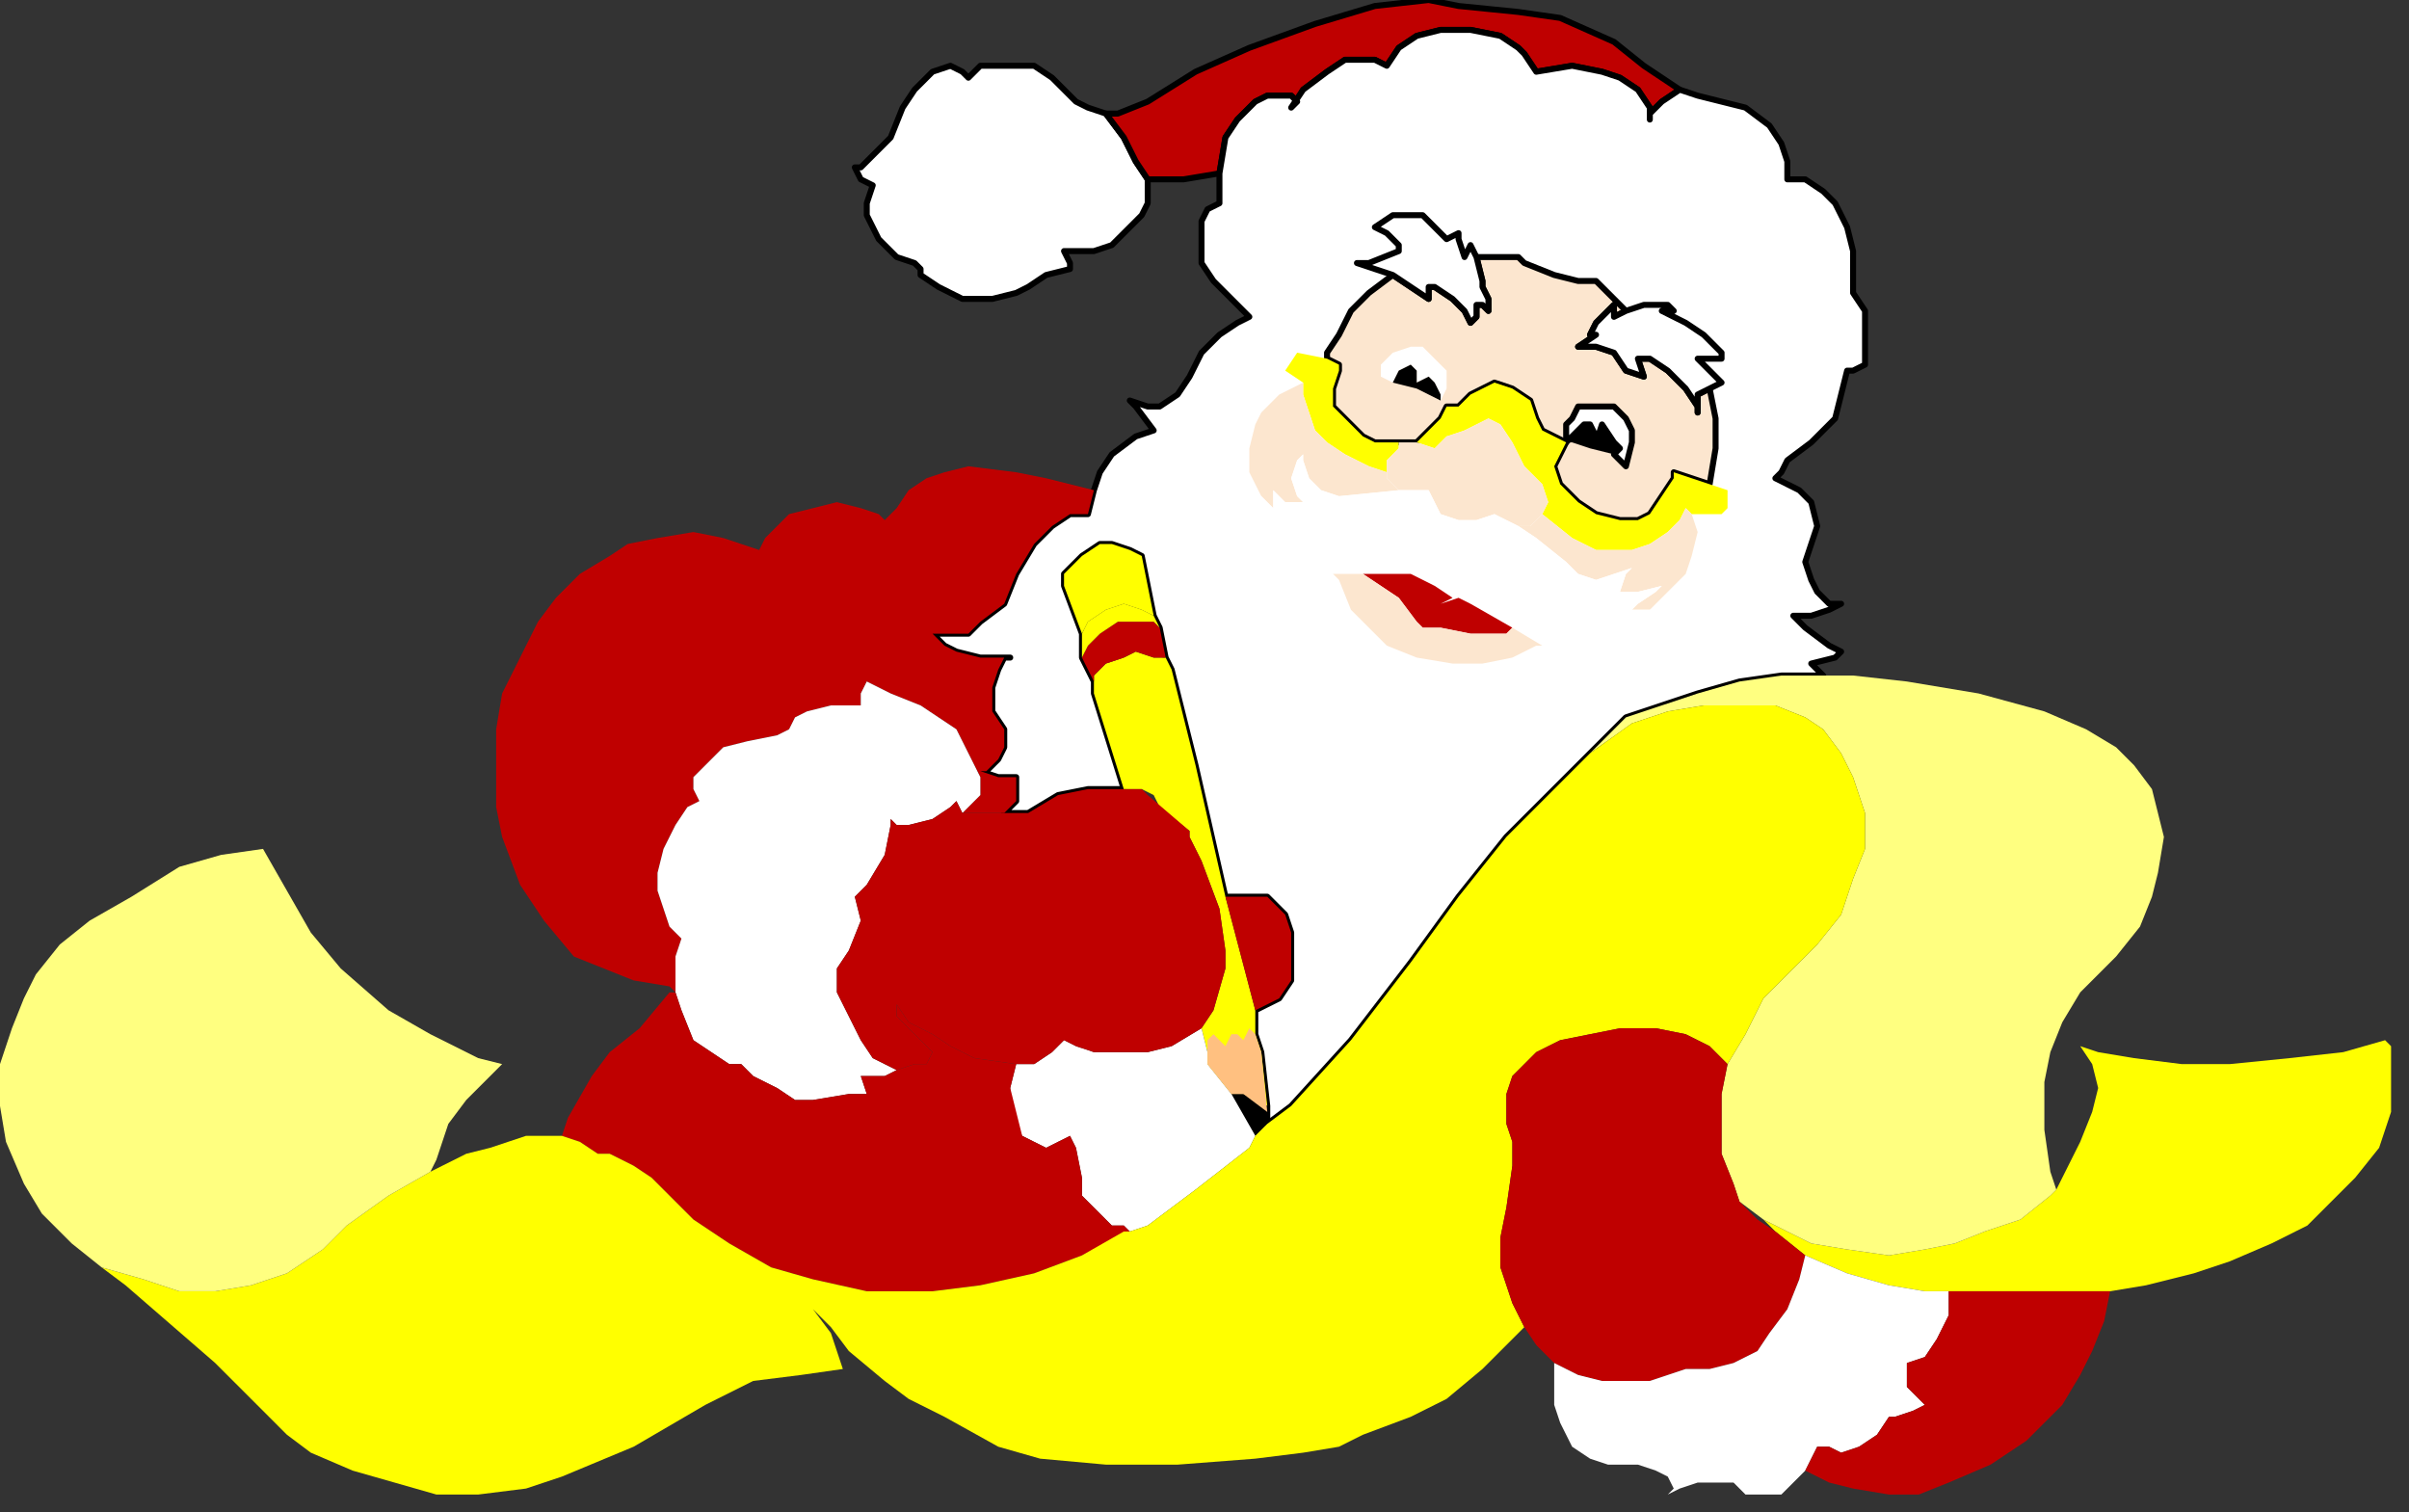
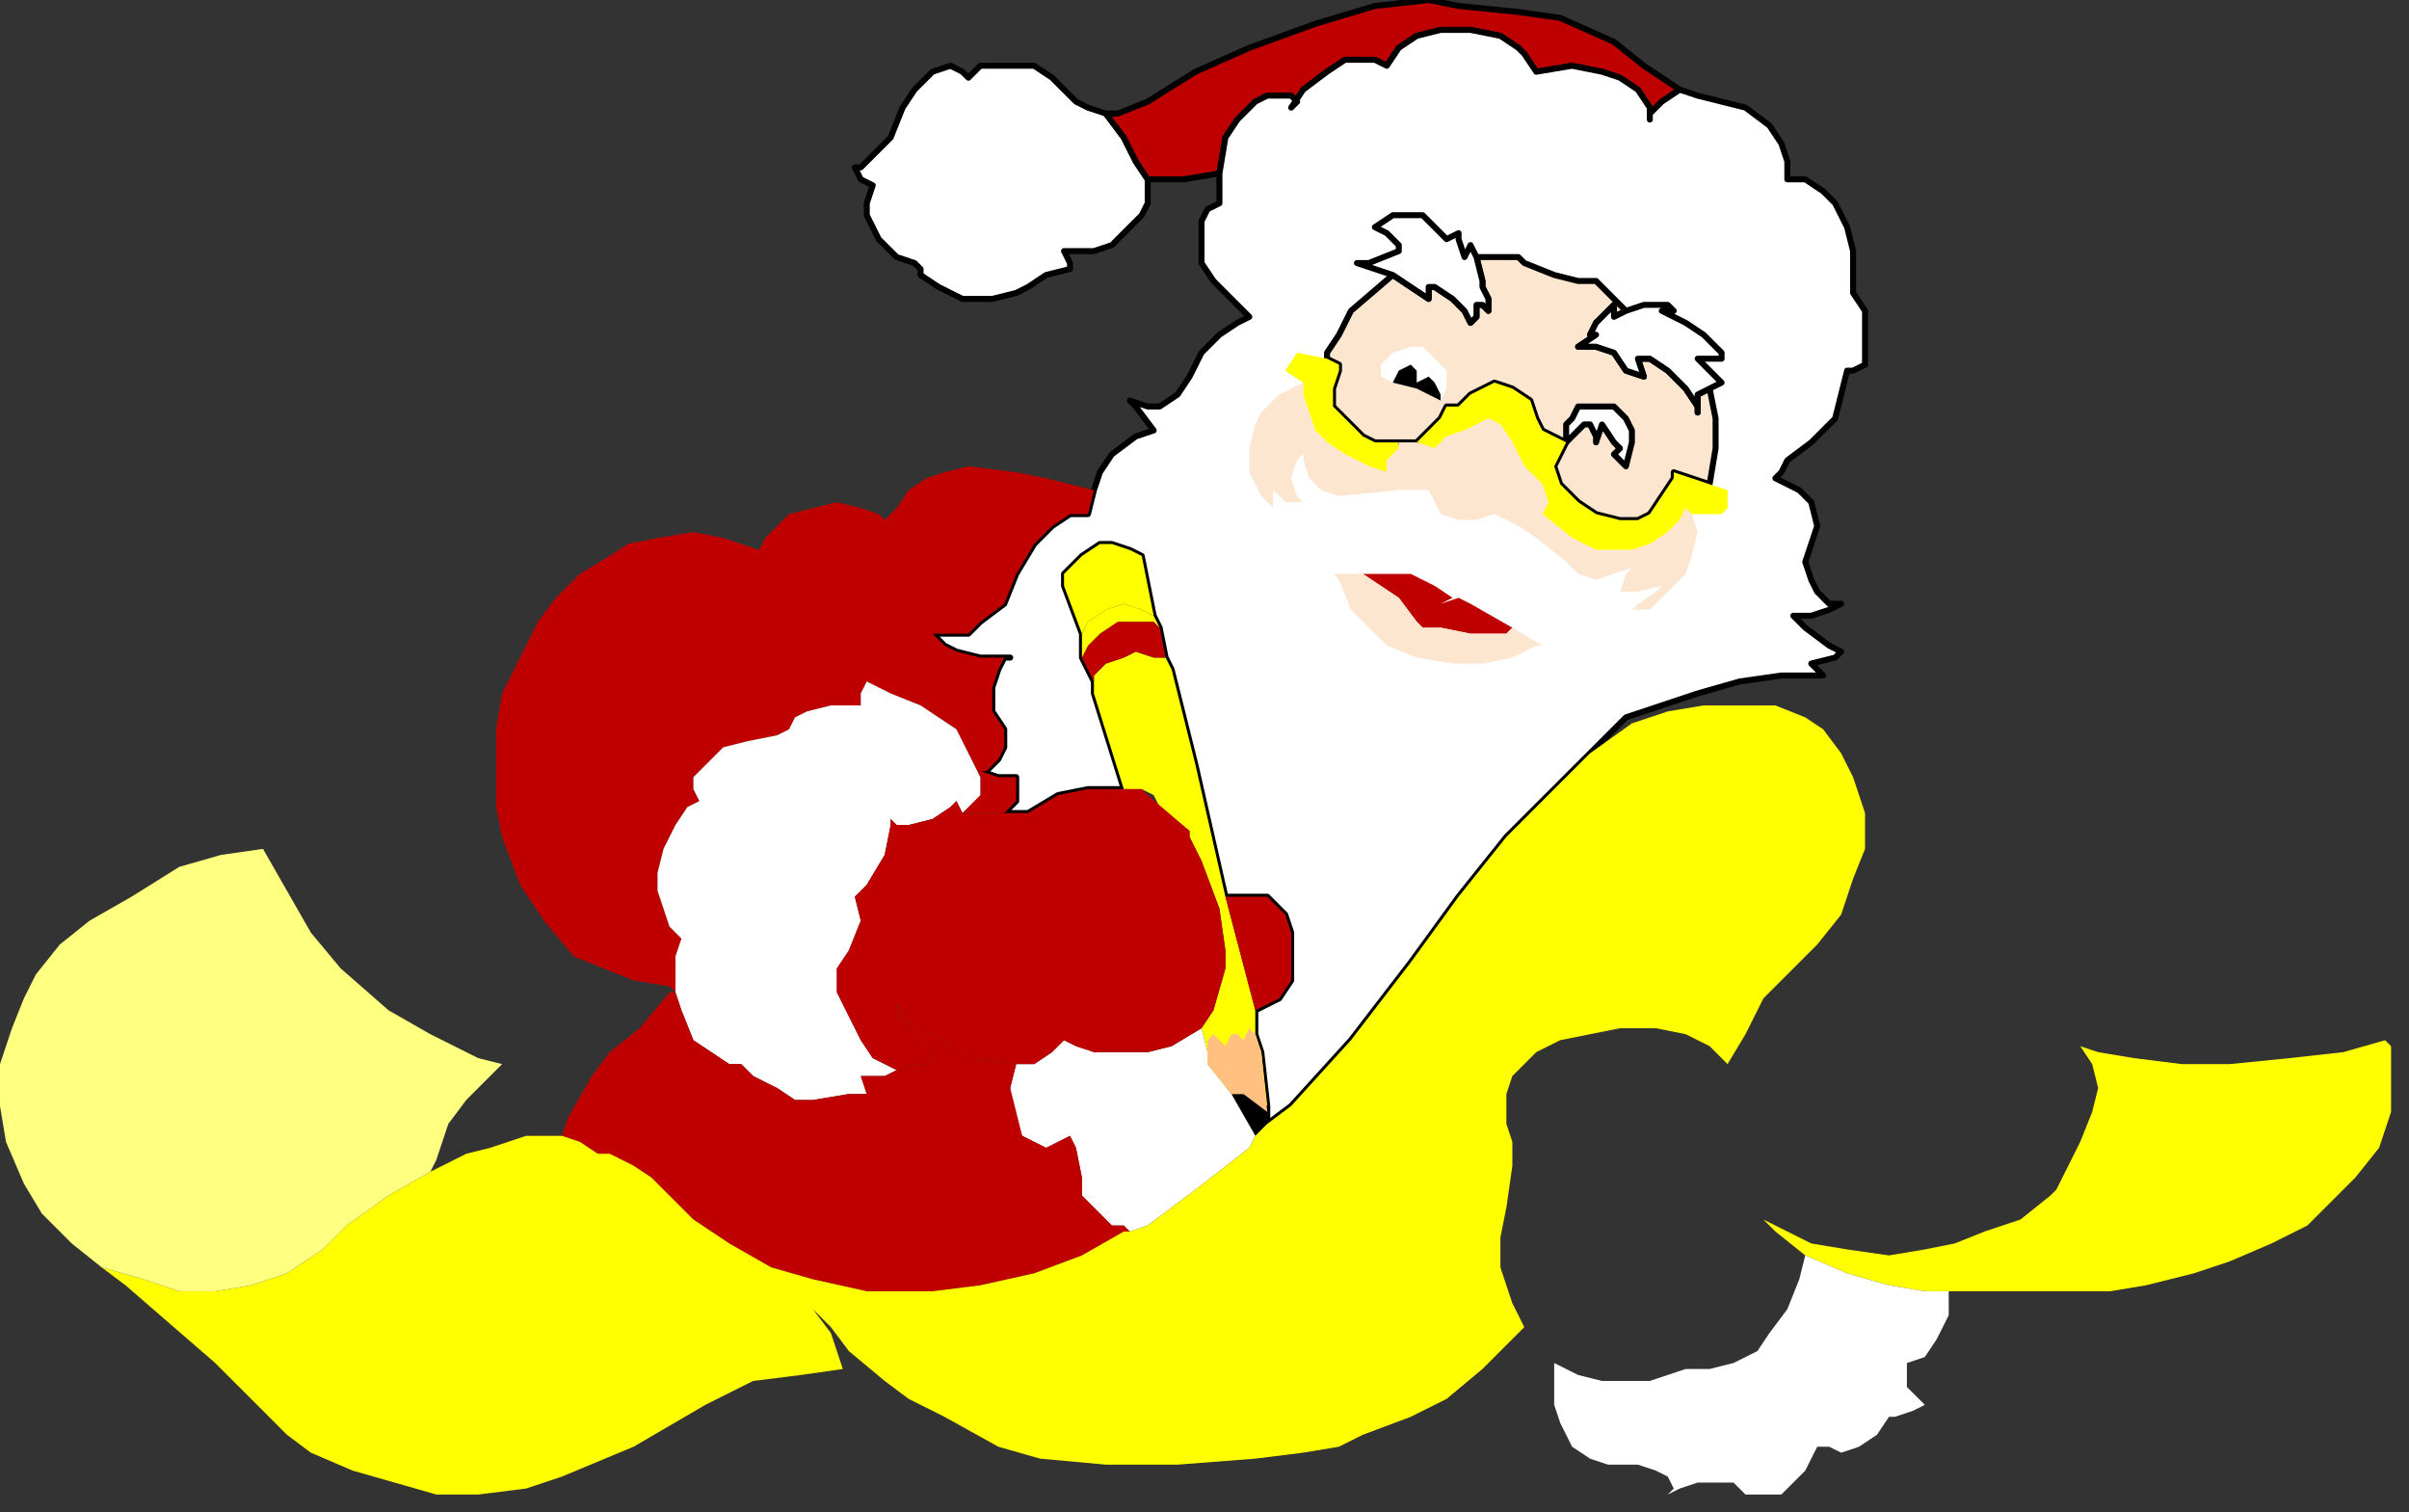
<svg xmlns="http://www.w3.org/2000/svg" xmlns:ns1="http://sodipodi.sourceforge.net/DTD/sodipodi-0.dtd" xmlns:ns2="http://www.inkscape.org/namespaces/inkscape" version="1.0" width="106.627mm" height="66.94mm" id="svg135" ns1:docname="SANTA006.WMF">
  <rect width="100%" height="100%" fill="#333333" stroke="none" />
  <ns1:namedview pagecolor="#ffffff" bordercolor="#666666" borderopacity="1" objecttolerance="10" gridtolerance="10" guidetolerance="10" ns2:pageopacity="0" ns2:pageshadow="2" ns2:window-width="640" ns2:window-height="480" id="namedview137" />
  <defs id="defs3">
    <pattern id="WMFhbasepattern" patternUnits="userSpaceOnUse" width="6" height="6" x="0" y="0" />
  </defs>
  <path style="fill:#ffffff;fill-rule:evenodd;fill-opacity:1;stroke:#000000;stroke-width:1px;stroke-linecap:round;stroke-linejoin:round;stroke-miterlimit:4;stroke-dasharray:none;stroke-opacity:1;" d="  M 154,45   L 154,46   L 157,48   L 161,50   L 166,50   L 170,49   L 172,48   L 175,46   L 179,45   L 179,44   L 178,42   L 183,42   L 186,41   L 188,39   L 191,36   L 192,34   L 192,30   L 190,27   L 189,25   L 188,23   L 185,19   L 182,18   L 180,17   L 179,16   L 176,13   L 173,11   L 170,11   L 166,11   L 164,11   L 162,13   L 161,12   L 159,11   L 156,12   L 153,15   L 151,18   L 149,23   L 146,26   L 144,28   L 143,28   L 144,30   L 146,31   L 145,34   L 145,36   L 147,40   L 150,43   L 153,44   L 154,45  z " id="path5" />
  <path style="fill:#bf0000;fill-rule:evenodd;fill-opacity:1;stroke:#000000;stroke-width:1px;stroke-linecap:round;stroke-linejoin:round;stroke-miterlimit:4;stroke-dasharray:none;stroke-opacity:1;" d="  M 276,19   L 278,17   L 281,15   L 275,11   L 270,7   L 261,3   L 254,2   L 244,1   L 239,0   L 230,1   L 220,4   L 209,8   L 200,12   L 192,17   L 187,19   L 185,19   L 188,23   L 189,25   L 190,27   L 192,30   L 198,30   L 204,29   L 205,23   L 207,20   L 210,17   L 212,16   L 214,16   L 216,16   L 217,17   L 218,15   L 222,12   L 225,10   L 228,10   L 230,10   L 232,11   L 234,8   L 237,6   L 241,5   L 246,5   L 251,6   L 254,8   L 255,9   L 257,12   L 263,11   L 268,12   L 271,13   L 274,15   L 276,18   L 276,19   L 276,19  z " id="path7" />
  <path style="fill:#ffffff;fill-rule:evenodd;fill-opacity:1;stroke:#000000;stroke-width:1px;stroke-linecap:round;stroke-linejoin:round;stroke-miterlimit:4;stroke-dasharray:none;stroke-opacity:1;" d="  M 205,150   L 207,150   L 210,150   L 212,150   L 215,153   L 216,156   L 216,160   L 216,164   L 214,167   L 212,168   L 210,169   L 210,173   L 211,176   L 212,185   L 212,188   L 216,185   L 226,174   L 236,161   L 244,150   L 252,140   L 266,126   L 272,120   L 278,118   L 284,116   L 291,114   L 298,113   L 305,113   L 304,112   L 303,111   L 307,110   L 308,109   L 306,108   L 302,105   L 300,103   L 303,103   L 306,102   L 308,101   L 306,101   L 304,99   L 303,97   L 302,94   L 303,91   L 304,88   L 303,84   L 301,82   L 297,80   L 298,79   L 299,77   L 303,74   L 307,70   L 308,66   L 309,62   L 310,62   L 312,61   L 312,58   L 312,55   L 312,52   L 310,49   L 310,42   L 309,38   L 307,34   L 305,32   L 302,30   L 299,30   L 299,27   L 298,24   L 296,21   L 292,18   L 288,17   L 284,16   L 281,15   L 278,17   L 276,19   L 276,20   L 276,18   L 274,15   L 271,13   L 268,12   L 263,11   L 257,12   L 255,9   L 254,8   L 251,6   L 246,5   L 241,5   L 237,6   L 234,8   L 232,11   L 230,10   L 228,10   L 225,10   L 222,12   L 218,15   L 216,18   L 217,17   L 216,16   L 214,16   L 212,16   L 210,17   L 207,20   L 205,23   L 204,29   L 204,30   L 204,34   L 202,35   L 201,37   L 201,40   L 201,44   L 203,47   L 206,50   L 208,52   L 209,53   L 207,54   L 204,56   L 201,59   L 199,63   L 197,66   L 194,68   L 192,68   L 189,67   L 190,68   L 193,72   L 190,73   L 186,76   L 184,79   L 183,82   L 182,86   L 179,86   L 176,88   L 173,91   L 170,96   L 168,101   L 164,104   L 162,106   L 159,106   L 156,106   L 158,108   L 160,109   L 164,110   L 169,110   L 168,110   L 167,112   L 166,115   L 166,119   L 168,122   L 168,125   L 167,127   L 165,129   L 164,129   L 167,130   L 170,130   L 170,134   L 168,136   L 170,136   L 172,136   L 177,133   L 182,132   L 188,132   L 183,116   L 183,114   L 181,110   L 181,106   L 178,98   L 178,96   L 181,93   L 184,91   L 186,91   L 189,92   L 191,93   L 193,103   L 194,105   L 195,110   L 196,112   L 200,128   L 205,150  z " id="path9" />
-   <path style="fill:#fce6cf;fill-rule:evenodd;fill-opacity:1;stroke:#000000;stroke-width:1px;stroke-linecap:round;stroke-linejoin:round;stroke-miterlimit:4;stroke-dasharray:none;stroke-opacity:1;" d="  M 267,47   L 272,52   L 270,53   L 270,51   L 267,54   L 266,56   L 267,56   L 264,58   L 267,58   L 270,59   L 272,62   L 275,63   L 274,60   L 276,60   L 279,62   L 282,65   L 284,68   L 284,69   L 284,66   L 286,65   L 287,70   L 287,75   L 286,81   L 280,79   L 280,80   L 278,83   L 276,86   L 274,87   L 271,87   L 267,86   L 264,84   L 261,81   L 260,78   L 261,76   L 262,74   L 262,74   L 262,74   L 258,72   L 257,70   L 256,67   L 253,65   L 250,64   L 248,65   L 246,66   L 244,68   L 242,68   L 241,70   L 238,73   L 237,74   L 234,74   L 230,74   L 228,73   L 225,70   L 223,68   L 223,65   L 224,62   L 224,61   L 222,60   L 222,59   L 224,56   L 226,52   L 229,49   L 233,46   L 236,48   L 239,50   L 239,48   L 240,48   L 243,50   L 245,52   L 246,54   L 247,53   L 247,51   L 248,51   L 249,52   L 249,50   L 248,48   L 248,47   L 247,43   L 254,43   L 255,44   L 260,46   L 264,47   L 267,47  z " id="path11" />
+   <path style="fill:#fce6cf;fill-rule:evenodd;fill-opacity:1;stroke:#000000;stroke-width:1px;stroke-linecap:round;stroke-linejoin:round;stroke-miterlimit:4;stroke-dasharray:none;stroke-opacity:1;" d="  M 267,47   L 272,52   L 270,53   L 270,51   L 267,54   L 266,56   L 267,56   L 264,58   L 267,58   L 270,59   L 272,62   L 275,63   L 274,60   L 276,60   L 279,62   L 282,65   L 284,68   L 284,69   L 284,66   L 286,65   L 287,70   L 287,75   L 286,81   L 280,79   L 280,80   L 278,83   L 276,86   L 274,87   L 271,87   L 267,86   L 264,84   L 261,81   L 260,78   L 261,76   L 262,74   L 262,74   L 262,74   L 258,72   L 257,70   L 256,67   L 253,65   L 250,64   L 248,65   L 246,66   L 244,68   L 242,68   L 241,70   L 238,73   L 237,74   L 234,74   L 230,74   L 228,73   L 225,70   L 223,68   L 223,65   L 224,62   L 224,61   L 222,60   L 222,59   L 224,56   L 226,52   L 233,46   L 236,48   L 239,50   L 239,48   L 240,48   L 243,50   L 245,52   L 246,54   L 247,53   L 247,51   L 248,51   L 249,52   L 249,50   L 248,48   L 248,47   L 247,43   L 254,43   L 255,44   L 260,46   L 264,47   L 267,47  z " id="path11" />
  <path style="fill:#ffffff;fill-rule:evenodd;fill-opacity:1;stroke:#000000;stroke-width:1px;stroke-linecap:round;stroke-linejoin:round;stroke-miterlimit:4;stroke-dasharray:none;stroke-opacity:1;" d="  M 233,46   L 227,44   L 229,44   L 234,42   L 234,41   L 232,39   L 230,38   L 233,36   L 238,36   L 242,40   L 244,39   L 244,40   L 245,43   L 246,41   L 247,43   L 248,47   L 248,48   L 249,50   L 249,52   L 248,51   L 247,51   L 247,53   L 246,54   L 245,52   L 243,50   L 240,48   L 239,48   L 239,50   L 236,48   L 233,46  z " id="path13" />
  <path style="fill:#ffffff;fill-rule:evenodd;fill-opacity:1;stroke:#000000;stroke-width:1px;stroke-linecap:round;stroke-linejoin:round;stroke-miterlimit:4;stroke-dasharray:none;stroke-opacity:1;" d="  M 272,52   L 270,53   L 270,51   L 267,54   L 266,56   L 267,56   L 264,58   L 267,58   L 270,59   L 272,62   L 275,63   L 274,60   L 276,60   L 279,62   L 282,65   L 284,68   L 284,69   L 284,66   L 286,65   L 288,64   L 287,63   L 284,60   L 285,60   L 287,60   L 288,60   L 288,59   L 285,56   L 282,54   L 278,52   L 280,52   L 279,51   L 275,51   L 272,52  z " id="path15" />
  <path style="fill:#ffffff;fill-rule:evenodd;fill-opacity:1;stroke:#000000;stroke-width:1px;stroke-linecap:round;stroke-linejoin:round;stroke-miterlimit:4;stroke-dasharray:none;stroke-opacity:1;" d="  M 262,74   L 263,73   L 265,71   L 266,71   L 267,73   L 267,74   L 268,71   L 270,74   L 271,75   L 270,76   L 272,78   L 273,74   L 273,72   L 272,70   L 270,68   L 266,68   L 264,68   L 263,70   L 262,71   L 262,74  z " id="path17" />
-   <path style="fill:#000000;fill-rule:evenodd;fill-opacity:1;stroke:none;" d="  M 270,76   L 266,75   L 263,74   L 262,74   L 262,74   L 263,73   L 265,71   L 266,71   L 267,73   L 267,74   L 268,71   L 270,74   L 271,75   L 270,76  z " id="path19" />
  <path style="fill:#ffffff;fill-rule:evenodd;fill-opacity:1;stroke:none;" d="  M 231,63   L 231,61   L 233,59   L 236,58   L 238,58   L 240,60   L 241,61   L 242,62   L 242,65   L 241,67   L 241,66   L 240,64   L 239,63   L 237,64   L 237,62   L 237,62   L 236,61   L 234,62   L 233,64   L 231,63  z " id="path21" />
  <path style="fill:#000000;fill-rule:evenodd;fill-opacity:1;stroke:none;" d="  M 241,67   L 237,65   L 233,64   L 234,62   L 236,61   L 237,62   L 237,62   L 237,64   L 239,63   L 240,64   L 241,66   L 241,67  z " id="path23" />
  <path style="fill:#ffff00;fill-rule:evenodd;fill-opacity:1;stroke:none;" d="  M 262,74   L 261,76   L 260,78   L 261,81   L 264,84   L 267,86   L 271,87   L 274,87   L 276,86   L 278,83   L 280,80   L 280,79   L 286,81   L 289,82   L 289,85   L 288,86   L 283,86   L 282,85   L 281,87   L 279,89   L 276,91   L 273,92   L 267,92   L 263,90   L 258,86   L 259,84   L 258,81   L 257,80   L 255,78   L 254,76   L 253,74   L 251,71   L 249,70   L 247,71   L 245,72   L 242,73   L 240,75   L 237,74   L 238,73   L 241,70   L 242,68   L 244,68   L 246,66   L 248,65   L 250,64   L 253,65   L 256,67   L 257,70   L 258,72   L 262,74   L 262,74  z " id="path25" />
  <path style="fill:#ffff00;fill-rule:evenodd;fill-opacity:1;stroke:none;" d="  M 234,74   L 230,74   L 228,73   L 225,70   L 223,68   L 223,65   L 224,62   L 224,61   L 222,60   L 217,59   L 215,62   L 218,64   L 218,66   L 219,69   L 220,72   L 222,74   L 225,76   L 229,78   L 232,79   L 232,77   L 234,75   L 234,74  z " id="path27" />
  <path style="fill:#fce6cf;fill-rule:evenodd;fill-opacity:1;stroke:none;" d="  M 257,90   L 262,94   L 264,96   L 267,97   L 270,96   L 273,95   L 274,94   L 272,96   L 271,99   L 274,99   L 278,98   L 277,99   L 274,101   L 273,102   L 276,102   L 278,100   L 282,96   L 283,93   L 284,89   L 283,86   L 282,85   L 281,87   L 279,89   L 276,91   L 273,92   L 267,92   L 263,90   L 258,86   L 256,88   L 254,88   L 257,90  z " id="path29" />
  <path style="fill:#fce6cf;fill-rule:evenodd;fill-opacity:1;stroke:none;" d="  M 256,88   L 254,88   L 252,87   L 250,86   L 250,86   L 247,87   L 244,87   L 241,86   L 240,84   L 239,82   L 234,82   L 234,82   L 232,80   L 232,79   L 232,77   L 234,75   L 234,74   L 237,74   L 240,75   L 242,73   L 245,72   L 247,71   L 249,70   L 251,71   L 253,74   L 254,76   L 255,78   L 257,80   L 258,81   L 259,84   L 258,86   L 256,88  z " id="path31" />
  <path style="fill:#fce6cf;fill-rule:evenodd;fill-opacity:1;stroke:none;" d="  M 232,80   L 234,82   L 224,83   L 221,82   L 219,80   L 218,77   L 218,76   L 217,77   L 216,80   L 217,83   L 218,84   L 215,84   L 213,82   L 213,85   L 211,83   L 209,79   L 209,75   L 210,71   L 211,69   L 214,66   L 218,64   L 218,64   L 218,66   L 219,69   L 220,72   L 222,74   L 225,76   L 229,78   L 232,79   L 232,80  z " id="path33" />
  <path style="fill:#ffffff;fill-rule:evenodd;fill-opacity:1;stroke:none;" d="  M 273,102   L 274,101   L 277,99   L 278,98   L 274,99   L 271,99   L 272,96   L 274,94   L 273,95   L 270,96   L 267,97   L 264,96   L 262,94   L 257,90   L 254,88   L 252,87   L 250,86   L 250,86   L 247,87   L 244,87   L 241,86   L 240,84   L 239,82   L 234,82   L 234,82   L 224,83   L 221,82   L 219,80   L 218,77   L 218,76   L 217,77   L 216,80   L 217,83   L 218,84   L 215,84   L 213,82   L 213,85   L 211,83   L 209,82   L 207,80   L 207,82   L 204,80   L 202,78   L 203,80   L 204,84   L 206,86   L 210,89   L 213,91   L 215,92   L 214,92   L 209,92   L 211,93   L 216,95   L 223,96   L 228,96   L 227,97   L 228,96   L 232,96   L 236,96   L 240,98   L 243,100   L 241,101   L 244,100   L 246,101   L 253,105   L 258,108   L 263,109   L 268,110   L 266,108   L 266,107   L 269,107   L 274,106   L 276,106   L 276,106   L 272,105   L 275,104   L 277,104   L 280,102   L 285,99   L 285,99   L 283,100   L 282,100   L 277,102   L 273,102  z " id="path35" />
  <path style="fill:#bf0000;fill-rule:evenodd;fill-opacity:1;stroke:none;" d="  M 237,104   L 234,100   L 228,96   L 232,96   L 236,96   L 240,98   L 243,100   L 241,101   L 244,100   L 246,101   L 253,105   L 252,106   L 246,106   L 241,105   L 238,105   L 237,104  z " id="path37" />
  <path style="fill:#fce6cf;fill-rule:evenodd;fill-opacity:1;stroke:none;" d="  M 238,105   L 237,104   L 234,100   L 228,96   L 227,97   L 228,96   L 223,96   L 224,97   L 226,102   L 228,104   L 232,108   L 237,110   L 243,111   L 248,111   L 253,110   L 257,108   L 258,108   L 253,105   L 252,106   L 246,106   L 241,105   L 238,105   L 237,105   L 238,105  z " id="path39" />
  <path style="fill:#ffff00;fill-rule:evenodd;fill-opacity:1;stroke:none;" d="  M 183,114   L 183,113   L 185,111   L 188,110   L 190,109   L 193,110   L 195,110   L 196,112   L 200,128   L 205,150   L 210,169   L 210,173   L 211,176   L 212,185   L 208,183   L 206,183   L 202,178   L 202,176   L 201,172   L 203,169   L 205,162   L 205,159   L 204,152   L 201,144   L 199,140   L 199,139   L 194,135   L 193,133   L 191,132   L 188,132   L 183,116   L 183,114  z " id="path41" />
  <path style="fill:#bf0000;fill-rule:evenodd;fill-opacity:1;stroke:none;" d="  M 195,110   L 194,105   L 193,104   L 191,104   L 189,104   L 187,104   L 184,106   L 182,108   L 181,110   L 183,114   L 183,113   L 185,111   L 188,110   L 190,109   L 193,110   L 195,110  z " id="path43" />
  <path style="fill:#ffff00;fill-rule:evenodd;fill-opacity:1;stroke:none;" d="  M 193,103   L 191,102   L 188,101   L 185,102   L 182,104   L 181,106   L 178,98   L 178,96   L 181,93   L 184,91   L 186,91   L 189,92   L 191,93   L 193,103  z " id="path45" />
  <path style="fill:#000000;fill-rule:evenodd;fill-opacity:1;stroke:none;" d="  M 206,183   L 210,190   L 212,188   L 212,185   L 208,183   L 206,183  z " id="path47" />
  <path style="fill:#ffffff;fill-rule:evenodd;fill-opacity:1;stroke:none;" d="  M 202,176   L 202,178   L 206,183   L 210,190   L 209,192   L 200,199   L 192,205   L 189,206   L 188,205   L 186,205   L 184,203   L 181,200   L 181,197   L 180,192   L 179,190   L 175,192   L 173,191   L 171,190   L 169,186   L 169,182   L 170,178   L 173,178   L 176,176   L 178,174   L 180,175   L 183,176   L 192,176   L 196,175   L 201,172   L 202,176  z " id="path49" />
  <path style="fill:#bf0000;fill-rule:evenodd;fill-opacity:1;stroke:none;" d="  M 183,82   L 175,80   L 170,79   L 162,78   L 158,79   L 155,80   L 152,82   L 150,85   L 148,87   L 147,86   L 144,85   L 140,84   L 136,85   L 132,86   L 128,90   L 127,92   L 121,90   L 116,89   L 110,90   L 105,91   L 102,93   L 97,96   L 93,100   L 90,104   L 87,110   L 84,116   L 83,122   L 83,128   L 83,135   L 84,140   L 87,148   L 91,154   L 96,160   L 101,162   L 106,164   L 112,165   L 113,166   L 113,164   L 113,160   L 114,157   L 112,155   L 111,152   L 110,149   L 110,146   L 111,142   L 113,138   L 115,135   L 117,134   L 116,132   L 116,130   L 118,128   L 121,125   L 125,124   L 130,123   L 132,122   L 133,120   L 135,119   L 139,118   L 144,118   L 144,116   L 145,114   L 149,116   L 154,118   L 157,120   L 160,122   L 162,126   L 164,130   L 164,133   L 162,135   L 161,136   L 166,136   L 168,136   L 170,134   L 170,130   L 167,130   L 164,129   L 165,129   L 167,127   L 168,125   L 168,122   L 166,119   L 166,115   L 167,112   L 168,110   L 169,110   L 164,110   L 160,109   L 158,108   L 156,106   L 159,106   L 162,106   L 164,104   L 168,101   L 170,96   L 173,91   L 176,88   L 179,86   L 182,86   L 183,82  z " id="path51" />
  <path style="fill:#ffffff;fill-rule:evenodd;fill-opacity:1;stroke:none;" d="  M 144,118   L 139,118   L 135,119   L 133,120   L 132,122   L 130,123   L 125,124   L 121,125   L 118,128   L 116,130   L 116,132   L 117,134   L 115,135   L 113,138   L 111,142   L 110,146   L 110,149   L 111,152   L 112,155   L 114,157   L 113,160   L 113,164   L 113,166   L 114,169   L 116,174   L 119,176   L 122,178   L 124,178   L 126,180   L 130,182   L 133,184   L 136,184   L 142,183   L 145,183   L 144,180   L 148,180   L 150,179   L 146,177   L 144,174   L 142,170   L 140,166   L 140,162   L 142,159   L 144,154   L 143,150   L 145,148   L 148,143   L 149,138   L 149,137   L 150,138   L 152,138   L 156,137   L 159,135   L 160,134   L 161,136   L 162,135   L 164,133   L 164,130   L 162,126   L 160,122   L 157,120   L 154,118   L 149,116   L 145,114   L 144,116   L 144,118  z " id="path53" />
  <path style="fill:#bf0000;fill-rule:evenodd;fill-opacity:1;stroke:none;" d="  M 160,134   L 159,135   L 156,137   L 152,138   L 150,138   L 149,137   L 149,138   L 148,143   L 145,148   L 143,150   L 144,154   L 142,159   L 140,162   L 140,166   L 142,170   L 144,174   L 146,177   L 150,179   L 153,178   L 155,178   L 156,176   L 152,172   L 150,170   L 150,168   L 152,171   L 156,173   L 159,175   L 163,177   L 170,178   L 173,178   L 176,176   L 178,174   L 180,175   L 183,176   L 192,176   L 196,175   L 201,172   L 203,169   L 205,162   L 205,159   L 204,152   L 201,144   L 199,140   L 199,139   L 192,133   L 191,132   L 188,132   L 182,132   L 177,133   L 172,136   L 170,136   L 168,136   L 166,136   L 161,136   L 160,134  z " id="path55" />
  <path style="fill:#bf0000;fill-rule:evenodd;fill-opacity:1;stroke:none;" d="  M 210,169   L 212,168   L 214,167   L 216,164   L 216,160   L 216,156   L 215,153   L 212,150   L 210,150   L 207,150   L 205,150   L 210,169  z " id="path57" />
  <path style="fill:#bf0000;fill-rule:evenodd;fill-opacity:1;stroke:none;" d="  M 150,168   L 150,170   L 152,172   L 156,176   L 155,178   L 153,178   L 150,179   L 148,180   L 144,180   L 145,183   L 142,183   L 136,184   L 133,184   L 130,182   L 126,180   L 124,178   L 122,178   L 119,176   L 116,174   L 114,169   L 113,166   L 112,166   L 107,172   L 102,176   L 99,180   L 95,187   L 94,190   L 97,191   L 100,193   L 102,193   L 106,195   L 109,197   L 116,204   L 122,208   L 129,212   L 136,214   L 145,216   L 156,216   L 164,215   L 173,213   L 181,210   L 189,206   L 188,205   L 186,205   L 184,203   L 181,200   L 181,197   L 180,192   L 179,190   L 175,192   L 173,191   L 171,190   L 170,186   L 169,182   L 170,178   L 163,177   L 159,175   L 156,173   L 152,171   L 150,168  z " id="path59" />
  <path style="fill:#ffff00;fill-rule:evenodd;fill-opacity:1;stroke:none;" d="  M 351,176   L 357,177   L 365,178   L 373,178   L 383,177   L 392,176   L 399,174   L 400,175   L 400,180   L 400,186   L 398,192   L 394,197   L 390,201   L 386,205   L 380,208   L 373,211   L 367,213   L 359,215   L 353,216   L 336,216   L 327,216   L 322,216   L 316,215   L 309,213   L 302,210   L 297,206   L 295,204   L 299,206   L 303,208   L 309,209   L 316,210   L 322,209   L 327,208   L 332,206   L 338,204   L 343,200   L 344,199   L 348,191   L 350,186   L 351,182   L 350,178   L 348,175   L 345,173   L 348,175   L 351,176  z " id="path61" />
-   <path style="fill:#ffff80;fill-rule:evenodd;fill-opacity:1;stroke:none;" d="  M 295,204   L 299,206   L 303,208   L 309,209   L 316,210   L 322,209   L 327,208   L 332,206   L 338,204   L 343,200   L 344,199   L 343,196   L 342,189   L 342,181   L 343,176   L 345,171   L 348,166   L 354,160   L 358,155   L 360,150   L 361,146   L 362,140   L 361,136   L 360,132   L 357,128   L 354,125   L 349,122   L 342,119   L 331,116   L 319,114   L 310,113   L 298,113   L 291,114   L 284,116   L 278,118   L 272,120   L 266,126   L 273,121   L 279,119   L 285,118   L 290,118   L 297,118   L 302,120   L 305,122   L 308,126   L 310,130   L 312,136   L 312,142   L 310,147   L 308,153   L 304,158   L 295,167   L 292,173   L 289,178   L 288,183   L 288,193   L 290,198   L 291,201   L 295,204  z " id="path63" />
  <path style="fill:#ffff00;fill-rule:evenodd;fill-opacity:1;stroke:none;" d="  M 136,219   L 139,222   L 142,226   L 148,231   L 152,234   L 158,237   L 167,242   L 174,244   L 185,245   L 197,245   L 210,244   L 218,243   L 224,242   L 228,240   L 236,237   L 242,234   L 248,229   L 255,222   L 253,218   L 251,212   L 251,207   L 252,202   L 253,195   L 253,191   L 252,188   L 252,186   L 252,183   L 253,180   L 257,176   L 261,174   L 266,173   L 271,172   L 277,172   L 282,173   L 286,175   L 289,178   L 292,173   L 295,167   L 304,158   L 308,153   L 310,147   L 312,142   L 312,136   L 310,130   L 308,126   L 305,122   L 302,120   L 297,118   L 290,118   L 285,118   L 279,119   L 273,121   L 266,126   L 252,140   L 244,150   L 236,161   L 226,174   L 216,185   L 212,188   L 210,190   L 209,192   L 200,199   L 192,205   L 189,206   L 188,206   L 181,210   L 173,213   L 164,215   L 156,216   L 145,216   L 136,214   L 129,212   L 122,208   L 116,204   L 109,197   L 106,195   L 102,193   L 100,193   L 97,191   L 94,190   L 88,190   L 82,192   L 78,193   L 72,196   L 65,200   L 58,205   L 54,209   L 48,213   L 42,215   L 36,216   L 30,216   L 24,214   L 17,212   L 21,215   L 36,228   L 44,236   L 48,240   L 52,243   L 59,246   L 66,248   L 73,250   L 80,250   L 88,249   L 94,247   L 106,242   L 118,235   L 126,231   L 134,230   L 141,229   L 140,226   L 139,223   L 136,219  z " id="path65" />
  <path style="fill:#ffff80;fill-rule:evenodd;fill-opacity:1;stroke:none;" d="  M 72,196   L 73,194   L 75,188   L 78,184   L 84,178   L 80,177   L 72,173   L 65,169   L 57,162   L 52,156   L 48,149   L 44,142   L 37,143   L 30,145   L 22,150   L 15,154   L 10,158   L 6,163   L 4,167   L 2,172   L 0,178   L 0,185   L 1,191   L 4,198   L 7,203   L 12,208   L 17,212   L 24,214   L 30,216   L 36,216   L 42,215   L 48,213   L 54,209   L 58,205   L 65,200   L 72,196  z " id="path67" />
-   <path style="fill:#bf0000;fill-rule:evenodd;fill-opacity:1;stroke:none;" d="  M 260,228   L 257,225   L 255,222   L 253,218   L 251,212   L 251,207   L 252,202   L 253,195   L 253,191   L 252,188   L 252,186   L 252,183   L 253,180   L 257,176   L 261,174   L 266,173   L 271,172   L 277,172   L 282,173   L 286,175   L 289,178   L 288,183   L 288,193   L 290,198   L 291,201   L 294,204   L 297,206   L 302,210   L 301,214   L 299,219   L 296,223   L 294,226   L 290,228   L 286,229   L 282,229   L 276,231   L 272,231   L 268,231   L 264,230   L 260,228  z " id="path69" />
  <path style="fill:#ffffff;fill-rule:evenodd;fill-opacity:1;stroke:none;" d="  M 326,216   L 326,220   L 324,224   L 322,227   L 319,228   L 319,232   L 321,234   L 322,235   L 320,236   L 317,237   L 316,237   L 314,240   L 311,242   L 308,243   L 306,242   L 304,242   L 302,246   L 300,248   L 298,250   L 295,250   L 292,250   L 290,248   L 287,248   L 284,248   L 281,249   L 279,250   L 280,249   L 279,247   L 277,246   L 274,245   L 269,245   L 266,244   L 263,242   L 261,238   L 260,235   L 260,230   L 260,228   L 264,230   L 268,231   L 272,231   L 276,231   L 282,229   L 286,229   L 290,228   L 294,226   L 296,223   L 299,219   L 301,214   L 302,210   L 309,213   L 316,215   L 322,216   L 326,216  z " id="path71" />
-   <path style="fill:#bf0000;fill-rule:evenodd;fill-opacity:1;stroke:none;" d="  M 352,221   L 350,226   L 348,230   L 345,235   L 339,241   L 333,245   L 326,248   L 321,250   L 316,250   L 310,249   L 306,248   L 302,246   L 304,242   L 306,242   L 308,243   L 311,242   L 314,240   L 316,237   L 317,237   L 320,236   L 322,235   L 321,234   L 319,232   L 319,228   L 322,227   L 324,224   L 326,220   L 326,216   L 336,216   L 353,216   L 352,221  z " id="path73" />
  <path style="fill:none;stroke:none;" d="  M 161,136   L 160,136   L 158,138   L 158,141  " id="path75" />
  <path style="fill:none;stroke:none;" d="  M 186,112   L 192,133  " id="path77" />
  <path style="fill:none;stroke:none;" d="  M 196,112   L 194,111   L 191,111  " id="path79" />
  <path style="fill:none;stroke:none;" d="  M 191,111   L 189,112   L 186,112  " id="path81" />
  <path style="fill:none;stroke:none;" d="  M 186,112   L 183,116  " id="path83" />
  <path style="fill:none;stroke:none;" d="  M 160,134   L 160,134  " id="path85" />
  <path style="fill:none;stroke:none;" d="  M 143,150   L 140,152  " id="path87" />
  <path style="fill:none;stroke:none;" d="  M 199,139   L 191,111  " id="path89" />
  <path style="fill:none;stroke:none;" d="  M 205,162   L 208,174  " id="path91" />
  <path style="fill:none;stroke:none;" d="  M 209,53   L 212,54  " id="path93" />
  <path style="fill:none;stroke:none;" d="  M 231,63   L 230,62   L 225,62  " id="path95" />
  <path style="fill:none;stroke:none;" d="  M 227,60   L 230,62   L 231,63  " id="path97" />
  <path style="fill:none;stroke:none;" d="  M 256,43   L 254,43  " id="path99" />
  <path style="fill:none;stroke:none;" d="  M 231,63   L 230,63   L 224,64  " id="path101" />
  <path style="fill:none;stroke:none;" d="  M 240,75   L 238,78   L 238,81  " id="path103" />
  <path style="fill:none;stroke:none;" d="  M 272,78   L 272,78   L 276,83  " id="path105" />
  <path style="fill:none;stroke:none;" d="  M 239,82   L 238,81  " id="path107" />
-   <path style="fill:none;stroke:none;" d="  M 238,81   L 236,81   L 234,82  " id="path109" />
  <path style="fill:none;stroke:none;" d="  M 251,85   L 252,86   L 252,87  " id="path111" />
  <path style="fill:none;stroke:none;" d="  M 250,86   L 251,85  " id="path113" />
  <path style="fill:none;stroke:none;" d="  M 251,85   L 252,84   L 253,81  " id="path115" />
  <path style="fill:none;stroke:none;" d="  M 266,46   L 265,46   L 262,44  " id="path117" />
  <path style="fill:none;stroke:none;" d="  M 277,77   L 272,78  " id="path119" />
  <path style="fill:none;stroke:none;" d="  M 277,81   L 273,78   L 272,78  " id="path121" />
  <path style="fill:none;stroke:none;" d="  M 297,79   L 295,80   L 295,80  " id="path123" />
  <path style="fill:none;stroke:none;" d="  M 186,86   L 182,86  " id="path125" />
  <path style="fill:none;stroke:none;" d="  M 195,73   L 193,72  " id="path127" />
  <path style="fill:#ffff00;fill-rule:evenodd;fill-opacity:1;stroke:none;" d="  M 181,106   L 181,110   L 182,108   L 184,106   L 187,104   L 189,104   L 191,104   L 193,104   L 194,105   L 193,103   L 191,102   L 188,101   L 185,102   L 182,104   L 181,106  z " id="path129" />
  <path style="fill:none;stroke:none;" d="  M 205,175   L 203,168  " id="path131" />
  <path style="fill:#ffc080;fill-rule:evenodd;fill-opacity:1;stroke:none;" d="  M 202,175   L 202,178   L 206,183   L 208,183   L 212,186   L 211,176   L 210,173   L 209,172   L 208,174   L 207,173   L 206,173   L 205,175   L 205,175   L 204,174   L 203,173   L 202,174   L 202,176   L 202,175  z " id="path133" />
</svg>